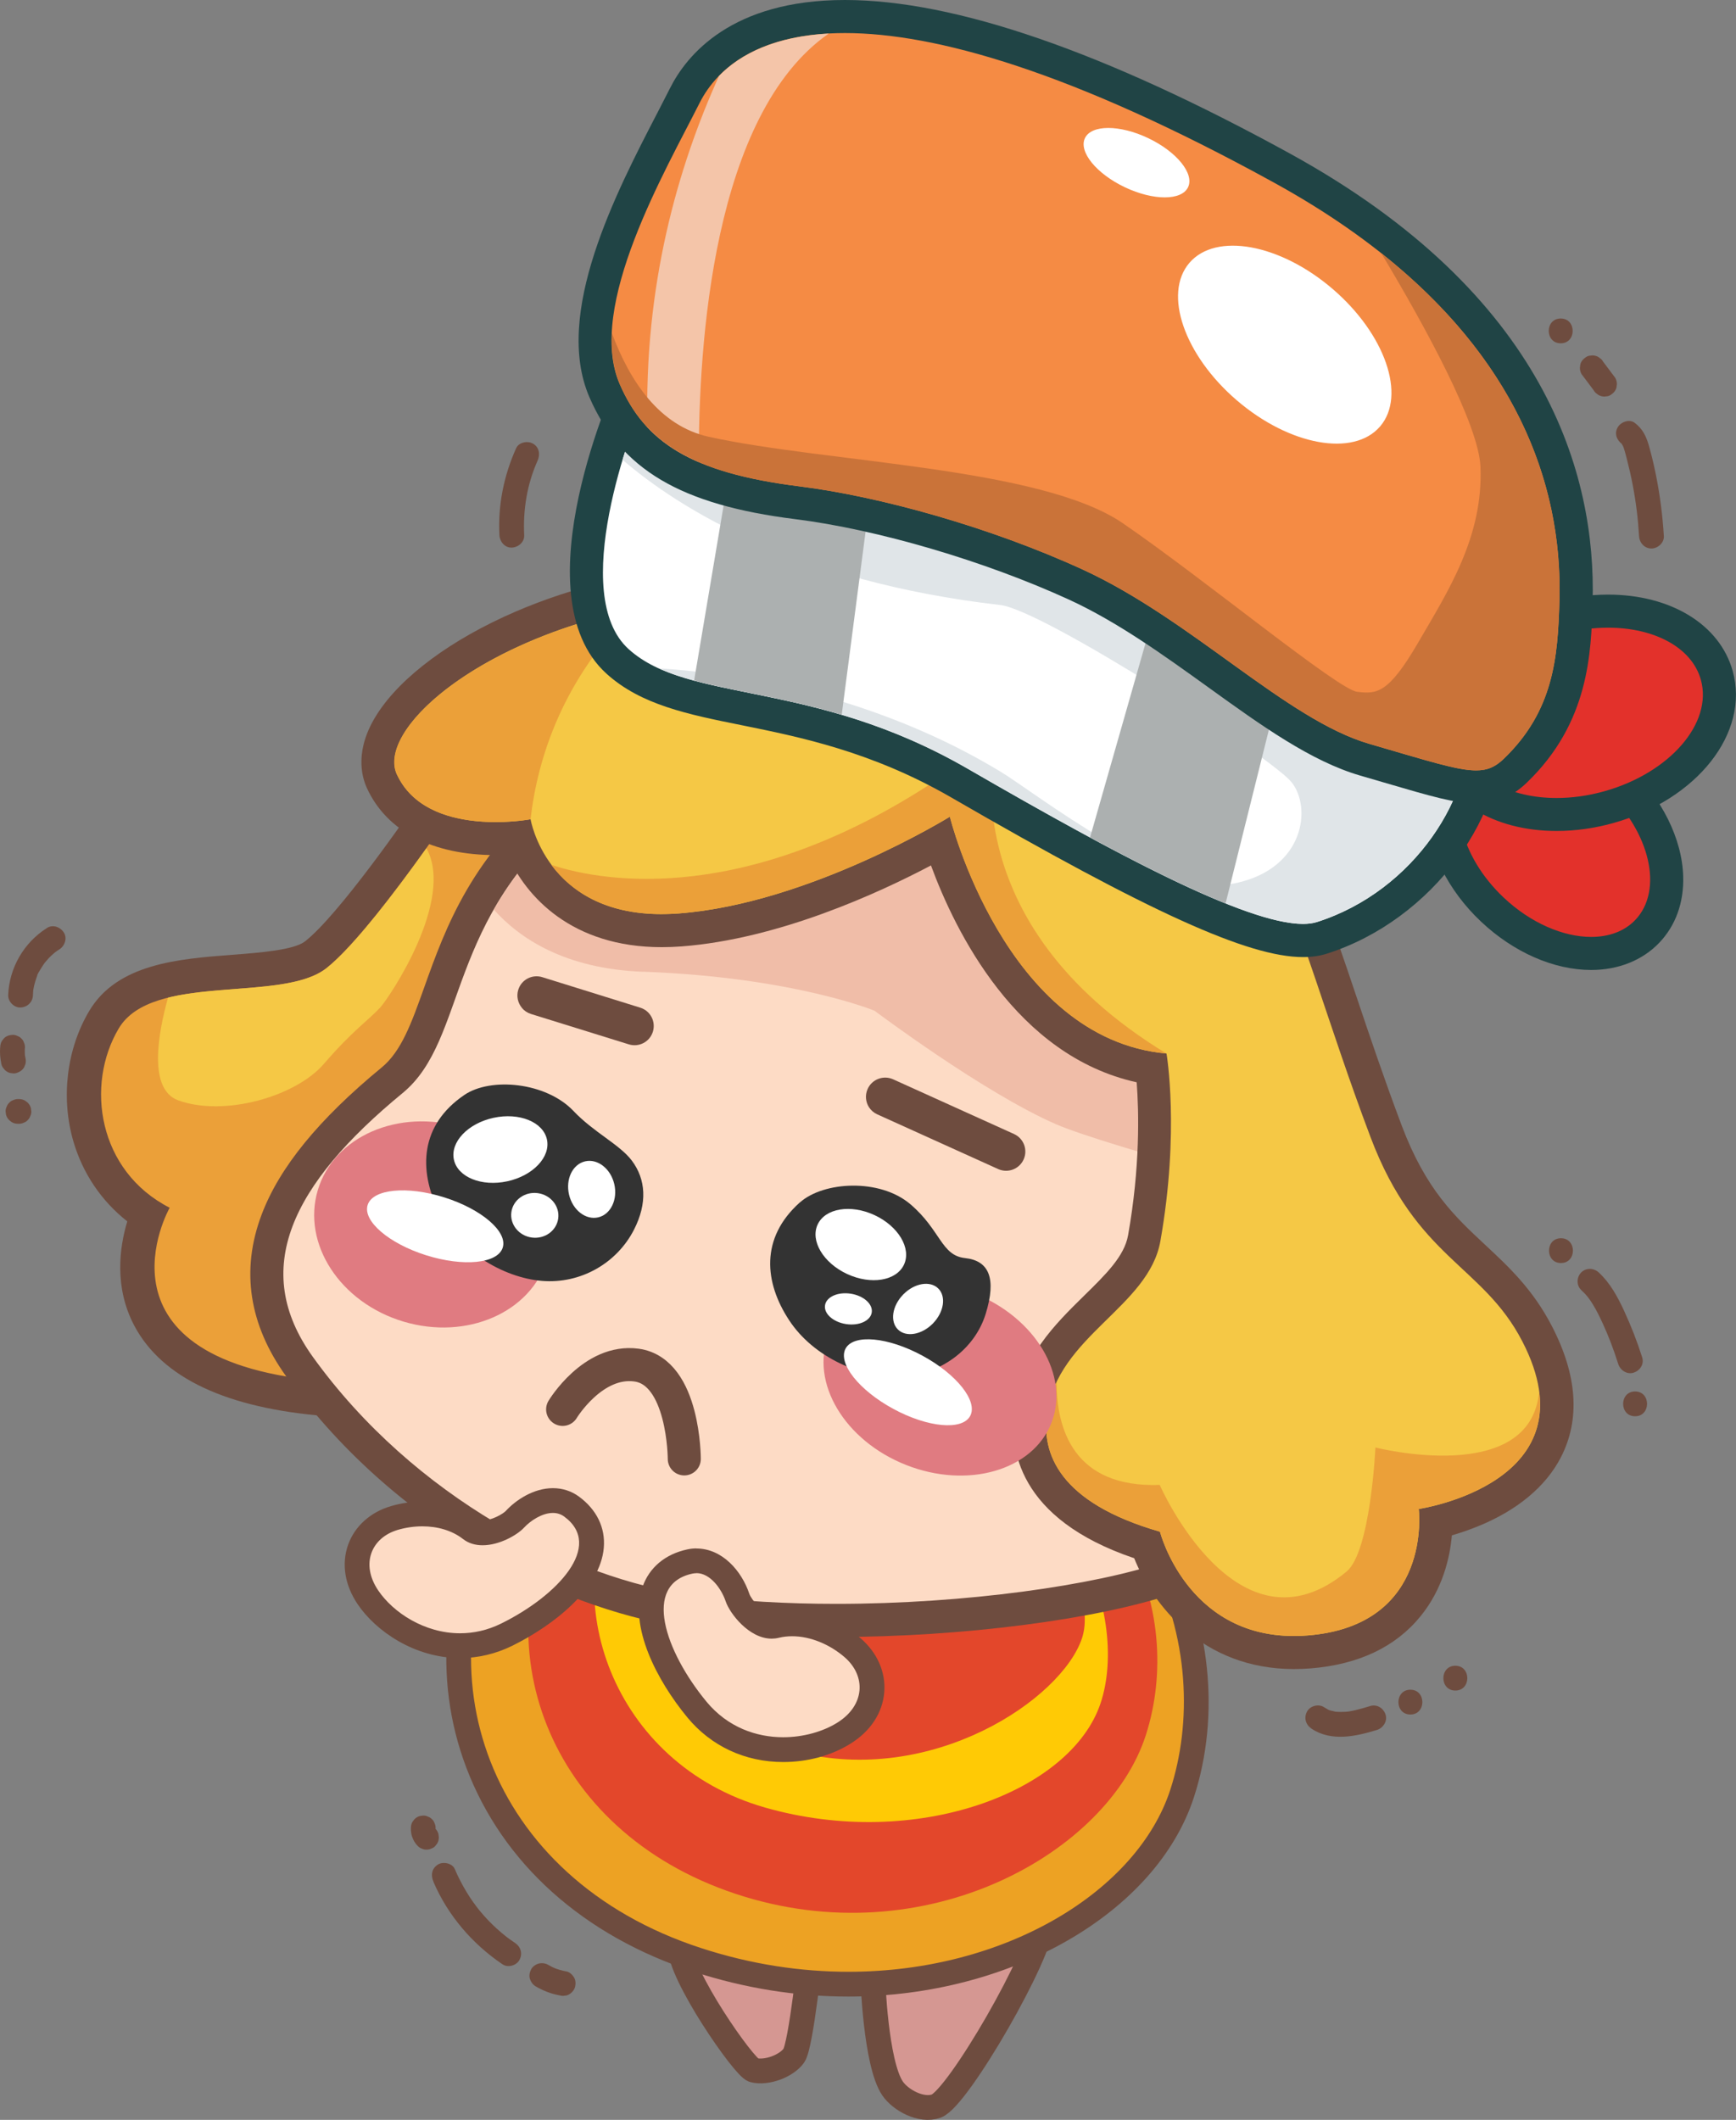
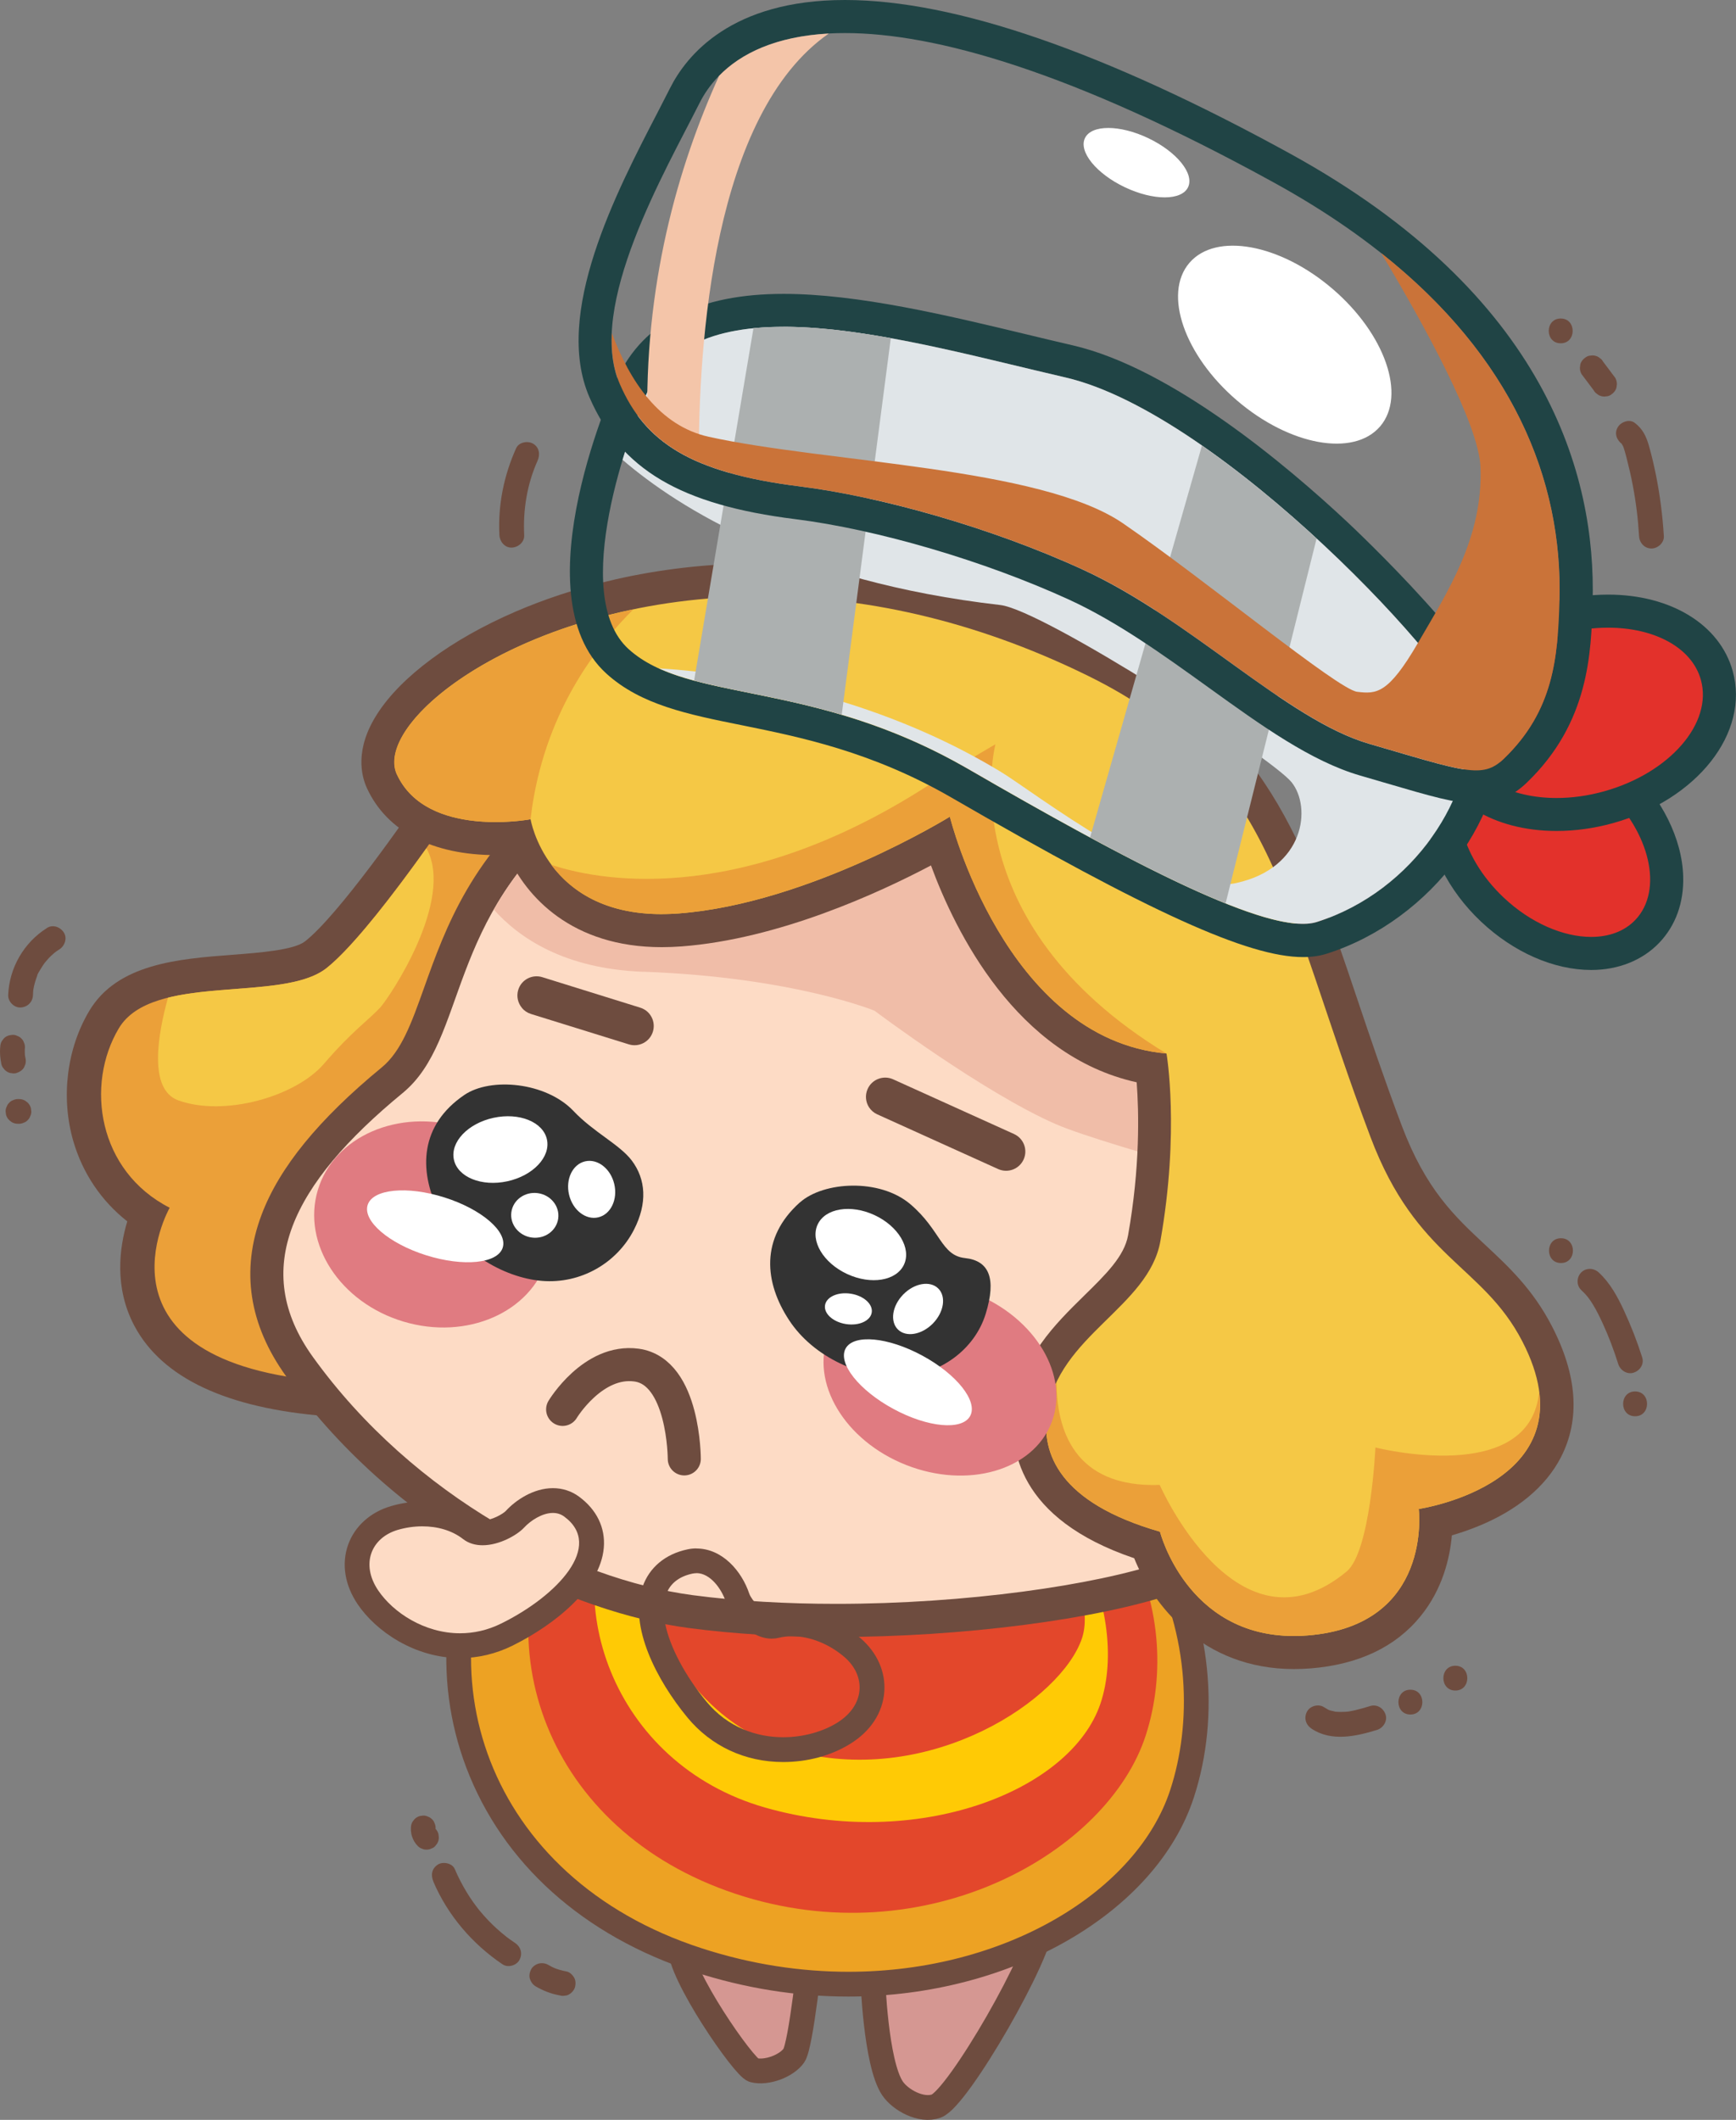
<svg xmlns="http://www.w3.org/2000/svg" id="Layer_1" viewBox="0 0 210.06 256.51">
  <rect x="0" y="0" width="210.06" height="256.51" fill="#808080" stroke="none" />
  <defs>
    <style>.cls-1{fill:#f58b44;}.cls-2{fill:#f4c5a9;}.cls-3{fill:#eba039;}.cls-4{fill:#eda223;}.cls-5{fill:#fff;}.cls-6{fill:#f5c845;}.cls-7{fill:#ffca05;}.cls-8{fill:#f0bda8;}.cls-9,.cls-10{fill:#fddbc5;}.cls-11{fill:#333;}.cls-12{fill:#ca7339;}.cls-13{fill:#e07b81;}.cls-14{fill:#acb0b0;}.cls-15{fill:#e3472b;}.cls-16{fill:#e0e5e8;}.cls-17{fill:#e3312b;}.cls-18{fill:#204445;}.cls-19{fill:#6e4c3f;}.cls-10{stroke-linecap:round;stroke-width:4px;}.cls-10,.cls-20{stroke:#6e4c3f;stroke-miterlimit:10;}.cls-20{fill:#d59792;stroke-width:3px;}</style>
  </defs>
  <g>
    <path class="cls-3" d="m41.43,169.33c-.56,0-1.14-.02-1.73-.07-11.32-.88-18.58-4.18-21.59-9.83-2.54-4.77-1.27-9.8-.24-12.45-3.41-2.25-5.86-5.57-7-9.52-1.36-4.71-.72-9.98,1.73-14.09,2.85-4.79,9.67-5.31,15.69-5.78,3.97-.3,8.07-.62,9.92-2.07,5.08-4,15.29-19.29,15.39-19.44l.94-1.41,22.88,9.15-.13,1.54c-.22,2.61-5.73,63.97-35.85,63.97h0Z" />
    <path class="cls-19" d="m55.33,97.24l19.87,7.95s-5.21,62.06-33.78,62.06c-.51,0-1.04-.02-1.57-.06-29.94-2.32-19.32-21.05-19.32-21.05-8.69-4.44-10.22-14.87-6.16-21.7,4.06-6.82,19.7-3.03,25.11-7.28,5.41-4.25,15.84-19.92,15.84-19.92m-1.59-5.12l-1.87,2.82c-2.8,4.21-10.94,15.81-14.94,18.96-1.35,1.06-5.48,1.38-8.79,1.63-6.53.5-13.92,1.07-17.33,6.79-2.73,4.59-3.45,10.47-1.94,15.73,1.13,3.91,3.4,7.27,6.54,9.74-.96,3.19-1.6,8,.86,12.64,3.36,6.32,11.19,9.99,23.27,10.93.63.05,1.27.07,1.89.07,7.87,0,14.81-3.81,20.62-11.31,4.29-5.54,7.98-13.16,10.95-22.64,4.96-15.77,6.3-31.28,6.35-31.93l.26-3.07-2.86-1.15-19.87-7.95-3.14-1.26h0Z" />
  </g>
  <path class="cls-20" d="m105.61,239.38s.34,10.26,2.38,13.31c.96,1.43,3.49,2.81,5.3,2.15,2.65-.95,12.86-18.73,12.72-22.14-.13-3.41-18.39-1.22-20.41,6.67Z" />
  <path class="cls-20" d="m98.14,235.78s-1.19,11.68-2.08,12.95-3.32,2.17-4.88,1.76c-1.16-.31-8.99-11.61-8.9-15,.09-3.39,13.9-7.91,15.86.29Z" />
  <g>
    <g>
      <path class="cls-4" d="m102.68,240.08c-6.14,0-12.28-.98-18.25-2.92-12.93-4.2-22.38-12.67-26.61-23.85-3.93-10.4-2.8-22.11,3.12-32.12,9.71-16.45,28.92-18.22,36.73-18.22,3.93,0,6.93.41,8.43.79,20.15,5.13,29.53,15.57,33.86,23.43,5.04,9.15,6.19,20.3,3.09,29.83-4.35,13.37-21.33,23.07-40.36,23.07,0,0,0,0,0,0Z" />
      <path class="cls-19" d="m97.66,164.47c3.74,0,6.66.39,8.06.75,35.25,8.98,41.08,35.4,35.89,51.34-3.99,12.25-19.89,22.03-38.94,22.03-5.72,0-11.73-.88-17.78-2.85-26.2-8.5-34.39-33.93-22.67-53.78,8.6-14.56,25.15-17.49,35.44-17.49m0-3c-8.06,0-27.91,1.85-38.02,18.96-6.15,10.41-7.33,22.59-3.23,33.42,4.39,11.61,14.18,20.4,27.55,24.74,6.12,1.99,12.42,3,18.71,3,19.66,0,37.24-10.14,41.79-24.1,3.23-9.91,2.03-21.51-3.2-31.01-8.1-14.71-23.39-21.26-34.8-24.16-1.59-.41-4.74-.84-8.8-.84h0Z" />
    </g>
    <path class="cls-15" d="m106.49,165.91c-4.61-1.2-27.87-2.79-38.15,15-10.28,17.79-2.3,40.63,20.67,48.25,22.97,7.62,45.11-4.99,49.66-19.27,4.55-14.28-1.27-35.94-32.19-43.99Z" />
    <path class="cls-7" d="m105.46,168.58c-3.65-.9-22.06-2.09-30.19,11.23-8.14,13.32-1.25,33.61,17.31,38.91,18.32,5.23,36.98-1.9,40.58-12.59,3.6-10.69-3.23-31.53-27.7-37.55Z" />
    <path class="cls-15" d="m105.64,170.85c-2.47-.62-20.25-.65-25.75,8.55-5.5,9.2.5,28.44,16.45,32.56,16.43,4.24,32.15-6.36,34.59-13.75,2.43-7.39-8.76-23.2-25.29-27.36Z" />
  </g>
  <g>
    <path class="cls-9" d="m101.21,196.06c-6.34,0-12.27-.36-17.64-1.07-14.31-1.9-34.5-11.8-47.34-29.66-7.73-10.74-4.06-22.07,11.22-34.63,2.82-2.32,4.12-5.96,5.76-10.57,2.48-6.96,5.57-15.62,15.63-23.56,4.1-3.23,7.29-6.28,10.1-8.96,7.08-6.75,12.19-11.62,23.46-11.62.91,0,1.87.03,2.86.1,20.82,1.36,36.4,12.55,42.73,30.7,3.77,10.79,3.04,25.17,2.41,37.84-.41,8.21-.8,15.97.16,21.17,2.78,15.09,3.81,20.71-9.18,25.11-9.1,3.08-25.24,5.15-40.17,5.15Z" />
    <path class="cls-19" d="m102.41,77.99c.87,0,1.77.03,2.72.09,20,1.31,34.88,11.91,40.97,29.36,6.09,17.45,0,45.22,2.48,58.72,2.75,14.93,3.52,19-7.85,22.86-8.26,2.8-23.87,5.05-39.53,5.05-5.92,0-11.84-.32-17.37-1.05-14.56-1.93-33.75-11.84-45.98-28.84-7.61-10.58-2.58-20.86,10.87-31.92,7.93-6.52,5.1-21.26,21.36-34.1,14.36-11.34,17.57-20.16,32.33-20.16m0-4h0c-12.07,0-17.71,5.37-24.84,12.18-2.78,2.65-5.94,5.66-9.96,8.84-10.51,8.3-13.71,17.26-16.28,24.46-1.54,4.32-2.76,7.73-5.15,9.69-7.62,6.27-12.38,12.1-14.53,17.82-2.53,6.71-1.53,13.28,2.96,19.53,14.1,19.59,35.05,28.66,48.71,30.47,5.45.72,11.47,1.09,17.9,1.09,15.13,0,31.53-2.11,40.81-5.26,14.63-4.96,13.26-12.42,10.52-27.29l-.02-.08c-.92-4.97-.53-12.62-.12-20.71.65-12.86,1.38-27.44-2.52-38.6-6.61-18.94-22.83-30.62-44.49-32.03-1.03-.07-2.03-.1-2.98-.1h0Z" />
  </g>
  <path class="cls-8" d="m77.84,117.58c18.17.67,27.98,4.72,27.98,4.72,0,0,13.14,9.89,21.95,13.73,3.08,1.34,11.33,3.79,20.74,6.42.59-12.01,1.04-25.15-2.4-35-6.09-17.45-20.97-28.05-40.97-29.36-17.14-1.12-19.85,8.06-35.05,20.06-4.93,3.89-8.09,7.95-10.34,11.91,3.09,3.46,8.59,7.18,18.1,7.53Z" />
  <g>
    <path class="cls-9" d="m55.67,199.13c-4.98,0-9.19-2.94-11.15-5.85-1.3-1.93-1.65-4.02-.99-5.88.63-1.77,2.16-3.13,4.17-3.72,1.11-.33,2.25-.49,3.4-.49,2.27,0,4.28.64,5.84,1.84.39.3.86.45,1.46.45,1.59,0,3.35-1.04,3.89-1.63,1.02-1.1,2.77-2.28,4.61-2.28.83,0,1.6.25,2.25.72,2.2,1.61,2.53,3.54,2.41,4.87-.37,4.29-5.74,8.41-10.22,10.62-1.8.89-3.71,1.35-5.67,1.35h0Z" />
    <path class="cls-19" d="m66.9,183.07c.48,0,.95.13,1.36.43,4.84,3.54-.79,9.58-7.59,12.94-1.69.84-3.38,1.19-5,1.19-4.31,0-8.1-2.51-9.91-5.19-2.15-3.19-.84-6.37,2.37-7.32.96-.28,1.97-.43,2.98-.43,1.79,0,3.56.48,4.91,1.53.7.55,1.53.76,2.38.76,2.04,0,4.19-1.25,4.99-2.11.82-.89,2.22-1.8,3.51-1.8m0-3c-2.33,0-4.48,1.43-5.71,2.77-.31.33-1.68,1.14-2.78,1.14-.37,0-.5-.1-.54-.13-1.82-1.41-4.15-2.16-6.75-2.16-1.29,0-2.58.19-3.83.56-2.48.73-4.36,2.43-5.16,4.65-.83,2.32-.42,4.89,1.15,7.22,2.19,3.24,6.87,6.51,12.4,6.51,2.19,0,4.32-.51,6.33-1.5,5.06-2.51,10.63-6.93,11.05-11.84.21-2.43-.86-4.63-3.02-6.21-.9-.66-1.99-1.01-3.13-1.01h0Z" />
  </g>
  <g>
-     <path class="cls-9" d="m94.77,211.7c-4.15,0-7.86-1.72-10.45-4.85-3.3-4-6.63-10.15-5.16-14.35.45-1.3,1.57-2.97,4.31-3.55.26-.06.53-.08.79-.08,2.39,0,4.26,2.3,4.98,4.44.34,1.01,2.21,3.49,4.13,3.49.17,0,.33-.02.5-.06.64-.16,1.31-.23,1.99-.23,2.5,0,5.16,1.05,7.29,2.87,1.64,1.41,2.5,3.33,2.35,5.25-.16,2.03-1.36,3.84-3.4,5.1-2.03,1.26-4.7,1.98-7.33,1.98Z" />
    <path class="cls-19" d="m84.26,190.35c1.7,0,3.05,1.93,3.55,3.42.5,1.48,2.84,4.51,5.55,4.51.28,0,.57-.03.86-.1.53-.13,1.08-.19,1.64-.19,2.24,0,4.56,1.01,6.31,2.51,2.64,2.26,2.53,5.84-.86,7.95-1.7,1.06-4.06,1.76-6.54,1.76-3.24,0-6.71-1.19-9.29-4.31-5.01-6.08-7.79-14.19-1.69-15.49.16-.03.32-.05.48-.05m0-3h0c-.37,0-.74.04-1.1.12-2.67.57-4.6,2.18-5.42,4.53-1.67,4.78,1.71,11.3,5.42,15.8,2.87,3.48,6.99,5.4,11.6,5.4,2.95,0,5.83-.78,8.12-2.21,2.46-1.52,3.91-3.75,4.11-6.26.19-2.41-.86-4.78-2.87-6.51-2.39-2.05-5.41-3.23-8.26-3.23-.8,0-1.59.09-2.35.28-.05.01-.09.02-.15.02-.96,0-2.45-1.7-2.71-2.47-.91-2.72-3.25-5.46-6.4-5.46h0Z" />
  </g>
  <g>
    <path class="cls-6" d="m156.55,199.96c-10.68,0-16.09-7.96-17.8-13.01-12.91-4.04-14.78-11.04-14.03-16.26.8-5.56,4.55-9.24,7.86-12.49,2.73-2.68,5.3-5.2,5.86-8.37,1.74-9.82,1.25-17.48.93-20.54-8-1.29-15.02-6.71-20.38-15.77-2.7-4.57-4.37-9-5.24-11.67-5.21,2.92-18.58,9.72-31.47,10.69-.76.06-1.5.09-2.22.09-11.85,0-15.99-7.64-17.29-11.27-.76.07-1.72.13-2.78.13-6.8,0-11.69-2.45-13.75-6.9-.66-1.42-1.01-3.8,1.09-7.08,4.28-6.7,20.23-17.33,44.84-17.33,13.55,0,27.15,3.31,40.41,9.83,18.93,9.31,23.23,22.11,29.75,41.47,1.56,4.63,3.32,9.87,5.43,15.47,3.08,8.17,6.91,11.74,10.62,15.19,2.7,2.51,5.48,5.11,7.64,9.27,2.76,5.33,3.13,10.05,1.09,14.02-2.93,5.71-10.01,8.01-13.34,8.81-.04,2.38-.57,6.59-3.42,10.1-2.66,3.27-6.66,5.15-11.89,5.57-.63.05-1.25.08-1.86.08h0Z" />
    <path class="cls-19" d="m92.14,72.16c11.83,0,25.31,2.63,39.52,9.62,22.7,11.17,23.5,27.53,34.19,55.85,5.56,14.71,13.54,15.39,18.35,24.67,8.88,17.15-12.53,20.29-12.53,20.29,0,0,1.77,14.08-13.41,15.3-.59.05-1.15.07-1.7.07-12.99,0-16.2-12.62-16.2-12.62-12.25-3.52-14.36-9.51-13.66-14.37,1.34-9.34,12.3-12.81,13.71-20.8,2.36-13.33.74-22.69.74-22.69-19.57-1.77-26.21-28.66-26.21-28.66,0,0-16.98,10.51-32.82,11.71-.72.05-1.41.08-2.07.08-13.95,0-15.85-11.48-15.85-11.48,0,0-1.79.34-4.22.34-3.99,0-9.7-.91-11.94-5.75-3.03-6.54,15.84-21.56,44.11-21.56m0-4c-13.39,0-23.58,3.18-29.77,5.85-7.75,3.34-13.85,7.86-16.75,12.4-2.72,4.25-1.93,7.46-1.21,9,2.41,5.2,7.94,8.06,15.57,8.06.49,0,.96-.01,1.41-.03,2.25,5.08,7.8,11.17,18.67,11.17.77,0,1.57-.03,2.38-.09,11.78-.89,23.89-6.47,30.2-9.8,2.93,7.97,10.3,23.02,24.89,26.24.27,3.56.43,10.24-1.04,18.51-.45,2.54-2.7,4.74-5.3,7.29-3.53,3.47-7.54,7.4-8.44,13.64-.69,4.81.36,13.37,14.48,18.15,2.24,5.58,8.19,13.41,19.34,13.41.66,0,1.34-.03,2.02-.08,5.79-.47,10.26-2.59,13.28-6.3,2.69-3.3,3.56-7.08,3.8-9.8.91-.26,1.95-.61,3.05-1.05,4.81-1.93,8.32-4.84,10.15-8.41,2.35-4.58,1.98-9.92-1.1-15.86-2.31-4.46-5.23-7.18-8.05-9.81-3.7-3.45-7.19-6.7-10.11-14.43-2.1-5.57-3.86-10.79-5.41-15.4-6.43-19.13-11.08-32.94-30.76-42.62-13.53-6.66-27.43-10.04-41.29-10.04h0Z" />
  </g>
  <g>
    <path class="cls-3" d="m48.03,93.73c3.61,7.77,16.16,5.41,16.16,5.41,0,0,0,.01,0,.04.87-7.58,3.95-16.97,12.44-25.44-19.35,4.02-31.05,14.74-28.61,19.99Z" />
    <path class="cls-3" d="m120.45,90.06s-3.24,1.83-8.15,4.99c-23.6,15.2-40.77,11.22-45.6,9.59,2.39,3.22,6.92,6.53,15.41,5.89,15.84-1.2,32.82-11.71,32.82-11.71,0,0,6.64,26.89,26.21,28.66-26.36-16.04-20.69-37.42-20.69-37.42Z" />
    <path class="cls-3" d="m186.24,168.36c-1.02,11.59-19.81,6.79-19.81,6.79,0,0-.58,12.6-3.49,15.01-13.24,10.97-22.61-10.48-22.61-10.48-10.47.36-12.48-6.85-12.48-12.42-.54,1.14-.95,2.35-1.15,3.71-.7,4.86,1.41,10.85,13.66,14.37,0,0,3.48,13.71,17.9,12.55,15.18-1.22,13.41-15.3,13.41-15.3,0,0,16.14-2.37,14.57-14.23Z" />
  </g>
  <ellipse class="cls-13" cx="52.34" cy="148.16" rx="12.27" ry="14.49" transform="translate(-104.61 155.8) rotate(-73.33)" />
  <ellipse class="cls-13" cx="113.73" cy="166.86" rx="11.17" ry="14.49" transform="translate(-83.24 211.33) rotate(-68.44)" />
  <g>
    <path class="cls-11" d="m96.79,145.5c2.86-2.55,9.65-2.94,13.35.2s3.73,6.22,6.63,6.53,3.83,2.44,2.5,6.75c-1.33,4.31-5.49,7.36-10.23,7.6-4.75.23-10.6-2.31-13.56-6.84-2.97-4.52-3.55-9.91,1.31-14.25Z" />
    <ellipse class="cls-5" cx="102.65" cy="158.38" rx="1.86" ry="2.86" transform="translate(-69.55 235.62) rotate(-81.21)" />
    <ellipse class="cls-5" cx="111.09" cy="158.38" rx="3.48" ry="2.51" transform="translate(-79.8 126.98) rotate(-45.61)" />
  </g>
  <g>
    <path class="cls-11" d="m56.19,132.49c3.17-2.16,9.87-1.57,13.21,1.95,2.42,2.56,5.58,4.05,7.04,5.98,1.72,2.28,1.91,5.18.27,8.38-2.05,4.01-6.4,6.58-11.14,6.19-4.73-.39-10.2-3.68-12.55-8.55s-2.22-10.29,3.17-13.95Z" />
    <ellipse class="cls-5" cx="60.56" cy="139.09" rx="5.76" ry="3.93" transform="translate(-28.12 16.01) rotate(-12.24)" />
    <ellipse class="cls-5" cx="104.16" cy="150.59" rx="3.93" ry="5.76" transform="translate(-76.28 181.7) rotate(-65.11)" />
    <ellipse class="cls-5" cx="64.7" cy="147.06" rx="2.71" ry="2.86" transform="translate(-89.56 191.93) rotate(-82.47)" />
    <ellipse class="cls-5" cx="71.59" cy="143.92" rx="2.81" ry="3.48" transform="translate(-31.23 20.36) rotate(-13.32)" />
  </g>
  <g>
    <g>
      <g>
        <path class="cls-17" d="m192.54,115.37c-4.02,0-8.37-1.93-11.95-5.3-3.64-3.43-5.88-7.88-5.99-11.92-.07-2.62.74-4.89,2.34-6.58,1.67-1.75,4.02-2.68,6.79-2.68,4.02,0,8.37,1.93,11.95,5.29,3.64,3.43,5.88,7.88,5.99,11.92.07,2.62-.74,4.89-2.34,6.57-1.67,1.75-4.02,2.68-6.79,2.68h0Z" />
        <path class="cls-18" d="m183.73,90.9c3.35,0,7.29,1.65,10.58,4.75,5.38,5.07,6.98,12.08,3.57,15.66-1.32,1.39-3.21,2.06-5.34,2.06-3.35,0-7.29-1.65-10.58-4.75-5.38-5.07-6.98-12.08-3.57-15.66,1.32-1.39,3.21-2.06,5.34-2.06m0-4c-3.28,0-6.21,1.17-8.24,3.3-1.98,2.08-2.97,4.85-2.89,8.01.12,4.56,2.6,9.54,6.62,13.32,3.94,3.71,8.8,5.84,13.32,5.84,3.28,0,6.21-1.17,8.24-3.3,1.98-2.08,2.98-4.85,2.89-8.01-.12-4.56-2.6-9.53-6.62-13.32-3.94-3.71-8.8-5.84-13.32-5.84h0Z" />
      </g>
      <g>
        <path class="cls-17" d="m188.36,98.56c-6.68,0-11.84-3.05-13.16-7.78-.89-3.2.08-6.66,2.75-9.73,2.46-2.84,6.14-5.05,10.34-6.22,2.1-.58,4.21-.88,6.29-.88,6.68,0,11.84,3.05,13.16,7.78,1.78,6.41-3.97,13.41-13.09,15.95-2.1.58-4.21.88-6.29.88h0Z" />
        <path class="cls-18" d="m194.58,75.95c5.56,0,10.13,2.37,11.23,6.31,1.46,5.25-3.78,11.28-11.7,13.49-1.97.55-3.92.81-5.76.81-5.56,0-10.13-2.37-11.23-6.31-1.46-5.25,3.78-11.28,11.7-13.49,1.97-.55,3.92-.81,5.76-.81m0-4c-2.26,0-4.55.32-6.83.95-10.2,2.84-16.56,10.93-14.48,18.41,1.56,5.61,7.48,9.24,15.08,9.24,2.26,0,4.55-.32,6.83-.95,10.2-2.84,16.56-10.93,14.48-18.41-1.56-5.61-7.48-9.24-15.08-9.24h0Z" />
      </g>
    </g>
    <g>
      <g>
-         <path class="cls-5" d="m157.68,113.79c-7.6,0-24.46-9.15-41.54-19.03-9.92-5.74-18.8-7.53-25.95-8.98-6.54-1.32-11.7-2.37-15.46-5.77-9.42-8.52,1.7-33.24,1.81-33.48,2.81-6.05,8.78-8.99,18.25-8.99,8.77,0,19.49,2.57,28.94,4.84,1.92.46,3.8.91,5.62,1.33,19.71,4.55,49.78,36.63,50.36,43.18.84,9.48-6.47,22.34-19.75,26.57-.67.21-1.44.32-2.29.32h0Z" />
        <path class="cls-18" d="m94.8,39.54c10.26,0,23.21,3.61,34.11,6.13,18.98,4.38,48.35,36.11,48.82,41.41.8,9.02-6.54,20.72-18.37,24.49-.48.15-1.04.23-1.69.23-6.89,0-22.78-8.49-40.54-18.76-18.86-10.91-33.77-7.9-41.06-14.49s.24-26.75,2.28-31.16c2.72-5.86,8.84-7.83,16.44-7.83m0-4c-10.18,0-16.93,3.41-20.06,10.15-.12.26-11.99,26.17-1.34,35.81,4.16,3.77,9.83,4.92,16.4,6.24,7,1.42,15.71,3.18,25.34,8.75,24,13.89,35.93,19.3,42.54,19.3,1.06,0,2.04-.14,2.9-.42,12.7-4.05,22.18-16.9,21.14-28.65-.59-6.58-17.98-22.92-18.72-23.61-7.25-6.78-21.2-18.57-33.18-21.34-1.82-.42-3.69-.87-5.6-1.33-9.56-2.3-20.4-4.9-29.41-4.9h0Z" />
      </g>
      <path class="cls-16" d="m177.73,87.08c-.47-5.3-29.84-37.02-48.82-41.41-18.98-4.38-44.15-12.06-50.55,1.71-.66,1.43-1.9,4.52-3.03,8.26,6.85,5.88,20.94,14.73,45.71,17.57,5.21.6,32.82,18.41,35.25,21.45s1.57,10.35-6.66,12.18c-8.23,1.84-24.61-11.11-28.65-13.52-3.44-2.05-18.28-10.98-41.26-12.45,8.06,3.67,21.29,2.83,37.41,12.16,19.41,11.23,36.59,20.33,42.22,18.53,11.82-3.77,19.17-15.47,18.37-24.49Z" />
      <path class="cls-14" d="m91.17,39.72l-7.18,42.63c4.84,1.31,10.89,2.07,17.86,4.13l5.94-45.57c-5.98-1.08-11.73-1.69-16.62-1.2Z" />
      <path class="cls-14" d="m145.44,53.91l-13.54,47.42c6.18,3.34,11.78,6.12,16.4,7.98l11.01-44.15c-4.35-4-9.1-7.93-13.87-11.24Z" />
    </g>
    <g>
-       <path class="cls-1" d="m178.61,95.22c-2.24,0-5.22-.87-10.62-2.46l-2.84-.83c-5.63-1.64-11.52-5.88-17.75-10.37-5.5-3.96-11.18-8.05-17.23-10.83-10.35-4.75-23.57-8.63-33.68-9.9-13.28-1.66-19.82-5.46-23.33-13.56-4-9.24,3.35-23.4,8.21-32.77.55-1.05,1.05-2.03,1.5-2.91,1.8-3.58,6.71-9.58,19.38-9.58s30.76,6.18,52.9,18.36c30.14,16.57,35.97,37.66,35.55,52.42-.21,7.54-.91,14.29-7.34,20.47-1.41,1.36-2.88,1.97-4.74,1.97Z" />
      <path class="cls-18" d="m102.24,4c10.87,0,27.39,4.6,51.94,18.11,25.41,13.98,35.03,32.33,34.51,50.61-.19,6.8-.69,13.28-6.73,19.09-1,.96-1.93,1.41-3.36,1.41-2.28,0-5.83-1.15-12.91-3.21-10.05-2.92-21.5-15.04-34.7-21.1-11.11-5.1-24.5-8.84-34.27-10.06-13.13-1.64-18.71-5.38-21.74-12.38-4.07-9.39,5.57-25.85,9.66-33.99,2.27-4.51,7.49-8.48,17.59-8.48m0-4v4V0h0c-13.74,0-19.16,6.69-21.16,10.68-.44.87-.94,1.84-1.48,2.89-5.04,9.71-12.65,24.38-8.27,34.49,3.79,8.74,11,13.02,24.92,14.76,9.92,1.24,22.91,5.06,33.1,9.73,5.88,2.7,11.48,6.74,16.9,10.64,6.37,4.59,12.39,8.93,18.36,10.66,1.02.3,1.96.57,2.84.83,5.76,1.69,8.66,2.54,11.19,2.54,2.39,0,4.34-.8,6.13-2.53,7.54-7.26,7.78-15.7,7.95-21.86.43-15.32-5.56-37.17-36.59-54.23C133.66,6.26,115.54,0,102.24,0h0Z" />
    </g>
    <path class="cls-2" d="m100.28,4.06c-6.39.35-10.63,2.4-13.27,5.12-5.01,11.05-9.12,25.43-8.66,42.52,1.59,1.7,3.6,3.09,6.21,4.21-.06-14.33,1.72-42.09,15.72-51.85Z" />
    <path class="cls-12" d="m167.14,30.64c5.31,8.87,11.79,20.7,12,25.86.34,8.49-3.94,15.06-7.56,21.29s-5.04,6.19-7.36,5.92-18.37-13.54-28.33-20.38c-9.96-6.84-35.89-7.33-50.14-10.48-5.96-1.32-9.55-6.72-11.71-12.54-.1,2.24.17,4.33.96,6.16,3.03,7,8.61,10.74,21.74,12.38,9.77,1.22,23.16,4.97,34.27,10.06,13.2,6.06,24.66,18.18,34.7,21.1,11.5,3.34,13.67,4.3,16.26,1.8,6.04-5.81,6.53-12.29,6.73-19.09.42-14.76-5.78-29.57-21.55-42.08Z" />
    <ellipse class="cls-5" cx="155.46" cy="41.7" rx="8.89" ry="15.2" transform="translate(22.61 132.58) rotate(-49.39)" />
    <ellipse class="cls-5" cx="137.53" cy="19.69" rx="3.29" ry="6.91" transform="translate(60.66 135.42) rotate(-64.56)" />
  </g>
  <path class="cls-6" d="m45.97,121.96c1.1-1.19,9.11-13.04,5.63-19.32-3.53,4.95-8.77,11.9-12.1,14.52-3.84,3.01-12.82,1.98-19.17,3.56-1.22,4.39-2.42,11.11,1.25,12.43,5.54,2,14.19-.44,17.62-4.43,3.44-3.99,5.43-5.32,6.76-6.76Z" />
  <path class="cls-19" d="m105.15,133.98c-.41-.64-.5-1.47-.16-2.22.53-1.17,1.91-1.69,3.08-1.16l14.63,6.62c1.17.53,1.69,1.91,1.16,3.08-.53,1.17-1.91,1.69-3.08,1.16l-14.63-6.62c-.42-.19-.76-.49-1-.86Z" />
  <path class="cls-19" d="m63.15,121.95c-.49-.59-.68-1.4-.44-2.18.38-1.23,1.68-1.91,2.91-1.53l11.85,3.69c1.23.38,1.91,1.68,1.53,2.91-.38,1.23-1.68,1.91-2.91,1.53l-11.85-3.68c-.44-.14-.82-.4-1.09-.73Z" />
  <path class="cls-10" d="m68.08,170.54s3.66-6.08,8.94-5.36c5.78.79,5.78,11.35,5.78,11.35" />
  <ellipse class="cls-5" cx="52.66" cy="148.4" rx="3.67" ry="8.57" transform="translate(-104.71 153.93) rotate(-72.48)" />
  <ellipse class="cls-5" cx="109.85" cy="167.25" rx="3.67" ry="8.57" transform="translate(-89.52 184.27) rotate(-61.58)" />
  <path class="cls-19" d="m5.67,112.3c-2.79,1.76-4.55,4.82-4.68,8.11-.03.78.71,1.54,1.5,1.5.84-.04,1.47-.66,1.5-1.5,0-.17.02-.34.03-.52,0-.07.02-.14.02-.21,0,.16-.04.26,0,.04.05-.31.12-.61.21-.91.05-.17.1-.33.16-.49.02-.07.05-.13.07-.19.08-.21,0-.12-.01.02.04-.28.3-.64.44-.88.16-.27.33-.53.51-.78.14-.19.1-.05-.01.02.05-.03.1-.12.13-.16.11-.13.23-.26.34-.39.21-.23.44-.44.68-.64.01-.01.28-.22.09-.08s.08-.06.1-.07c.14-.1.28-.2.43-.29.66-.42.99-1.36.54-2.05s-1.34-.99-2.05-.54h0Z" />
  <path class="cls-19" d="m.02,126.72c-.06.69.01,1.39.15,2.06.05.2.14.37.27.51.11.16.25.29.42.39.17.11.36.17.56.18.2.04.4.04.6-.03.36-.12.71-.34.9-.69l.15-.36c.07-.27.07-.53,0-.8-.03-.13-.05-.25-.07-.38l.05.4c-.06-.43-.07-.86-.03-1.28,0-.21-.04-.4-.13-.58-.06-.19-.16-.35-.31-.48-.14-.15-.3-.25-.48-.31-.18-.09-.37-.14-.58-.13-.39.02-.79.14-1.06.44l-.23.3c-.14.23-.2.49-.2.76H.02Z" />
  <path class="cls-19" d="m2.18,135.98h.11c.21,0,.4-.04.58-.13.19-.06.35-.16.48-.31.15-.14.25-.3.31-.48.09-.18.14-.37.13-.58l-.05-.4c-.07-.25-.2-.47-.39-.66l-.3-.23c-.23-.14-.49-.2-.76-.2h-.11c-.21,0-.4.04-.58.13-.19.06-.35.16-.48.31-.15.14-.25.3-.31.48-.09.18-.14.37-.13.58l.05.4c.07.25.2.47.39.66l.3.23c.23.14.49.2.76.2h0Z" />
  <path class="cls-19" d="m158.7,209.18c2.41,1.59,5.35.93,7.91.15.75-.23,1.3-1.06,1.05-1.85s-1.04-1.29-1.85-1.05c-.58.18-1.16.35-1.75.49-.29.07-.59.13-.89.18-.33.06.25-.01-.11.01-.14.01-.28.03-.43.03-.25.01-.49.01-.74,0-.08,0-.15-.01-.23-.02-.17-.02-.15-.02.06.01-.1.01-.24-.04-.33-.06-.24-.05-.54-.11-.75-.23.33.19.01,0-.05-.04-.13-.07-.26-.15-.39-.23-.66-.43-1.69-.15-2.05.54-.4.75-.16,1.59.54,2.05h0Z" />
  <path class="cls-19" d="m170.66,207.46c1.93,0,1.93-3,0-3s-1.93,3,0,3h0Z" />
  <path class="cls-19" d="m176.1,204.56c1.93,0,1.93-3,0-3s-1.93,3,0,3h0Z" />
  <path class="cls-19" d="m191.33,156.1c.64.59.96,1.01,1.4,1.72s.83,1.51,1.19,2.29c.73,1.58,1.35,3.22,1.89,4.94.24.75,1.05,1.3,1.85,1.05s1.3-1.04,1.05-1.85c-.61-1.93-1.35-3.82-2.2-5.66-.78-1.68-1.68-3.35-3.06-4.62-.59-.55-1.53-.59-2.12,0-.56.56-.6,1.57,0,2.12h0Z" />
  <path class="cls-19" d="m188.88,152.83c1.93,0,1.93-3,0-3s-1.93,3,0,3h0Z" />
  <path class="cls-19" d="m197.85,171.37c1.93,0,1.93-3,0-3s-1.93,3,0,3h0Z" />
  <path class="cls-19" d="m52.44,227.69c1.74,4.07,4.71,7.53,8.37,10,.65.44,1.69.15,2.05-.54.4-.76.16-1.58-.54-2.05-.21-.14-.42-.29-.62-.43-.1-.07-.2-.15-.31-.23-.11-.08.07.06-.12-.09-.4-.32-.78-.64-1.16-.98-.75-.68-1.45-1.42-2.09-2.2-.06-.08-.13-.16-.19-.24,0,0-.28-.36-.14-.18-.15-.2-.3-.41-.45-.61-.28-.39-.54-.8-.79-1.21-.54-.89-1.01-1.81-1.42-2.77-.31-.72-1.43-.94-2.05-.54-.75.48-.87,1.28-.54,2.05h0Z" />
  <path class="cls-19" d="m64.81,240.35c.9.53,1.9.92,2.93,1.1.2.06.4.07.6.03.2,0,.39-.07.56-.18.31-.18.61-.54.69-.9.09-.38.07-.81-.15-1.16-.2-.31-.52-.62-.9-.69-.56-.1-1.1-.26-1.63-.48l.36.15c-.32-.14-.64-.29-.94-.47-.34-.2-.78-.25-1.16-.15-.35.1-.73.36-.9.69-.18.35-.28.77-.15,1.16s.35.69.69.9h0Z" />
  <path class="cls-19" d="m52.66,221.24s-.06-.07-.09-.11l.23.3c-.08-.1-.14-.21-.19-.32l.15.36c-.05-.12-.08-.24-.1-.36l.05.4c-.01-.11-.02-.21,0-.32,0-.21-.04-.4-.13-.58-.06-.19-.16-.35-.31-.48-.14-.15-.3-.25-.48-.31-.18-.09-.37-.14-.58-.13l-.4.05c-.25.07-.47.2-.66.39l-.23.3c-.14.23-.2.49-.2.76,0,.1,0,.21,0,.31.03.23.05.47.13.7s.16.43.28.63.26.38.42.54c.14.15.3.25.48.31.18.09.37.14.58.13.21,0,.4-.04.58-.13.19-.06.35-.16.48-.31l.23-.3c.14-.23.2-.49.2-.76l-.05-.4c-.07-.25-.2-.47-.39-.66h0Z" />
  <path class="cls-19" d="m62.46,54.22c-1.49,3.31-2.22,6.9-2.03,10.54.04.78.66,1.54,1.5,1.5.78-.03,1.54-.66,1.5-1.5-.16-3.12.37-6.23,1.62-9.02.33-.74.21-1.61-.54-2.05-.64-.38-1.72-.2-2.05.54h0Z" />
  <path class="cls-19" d="m196.29,53.75c-.16-.12.04.1.07.17.05.09.09.2.15.38.13.42.24.84.35,1.27.27,1.05.51,2.1.71,3.16.39,2.03.64,4.08.76,6.14.05.81.65,1.5,1.5,1.5.77,0,1.55-.69,1.5-1.5-.15-2.49-.47-4.97-.96-7.41-.24-1.18-.51-2.34-.84-3.5s-.76-2.07-1.73-2.8c-.65-.49-1.68-.1-2.05.54-.45.77-.11,1.57.54,2.05h0Z" />
  <path class="cls-19" d="m195.45,45.72c-.49-.66-.99-1.31-1.48-1.97-.09-.17-.22-.32-.39-.42-.14-.13-.31-.22-.51-.27-.2-.06-.4-.07-.6-.03-.2,0-.39.07-.56.18-.32.21-.6.51-.69.9l-.05.4c0,.27.07.52.2.76.49.66.99,1.31,1.48,1.97.09.17.22.32.39.42.14.13.31.22.51.27.2.06.4.07.6.03.2,0,.39-.07.56-.18.32-.21.6-.51.69-.9l.05-.4c0-.27-.07-.52-.2-.76h0Z" />
  <path class="cls-19" d="m188.85,41.54c1.93,0,1.93-3,0-3s-1.93,3,0,3h0Z" />
</svg>